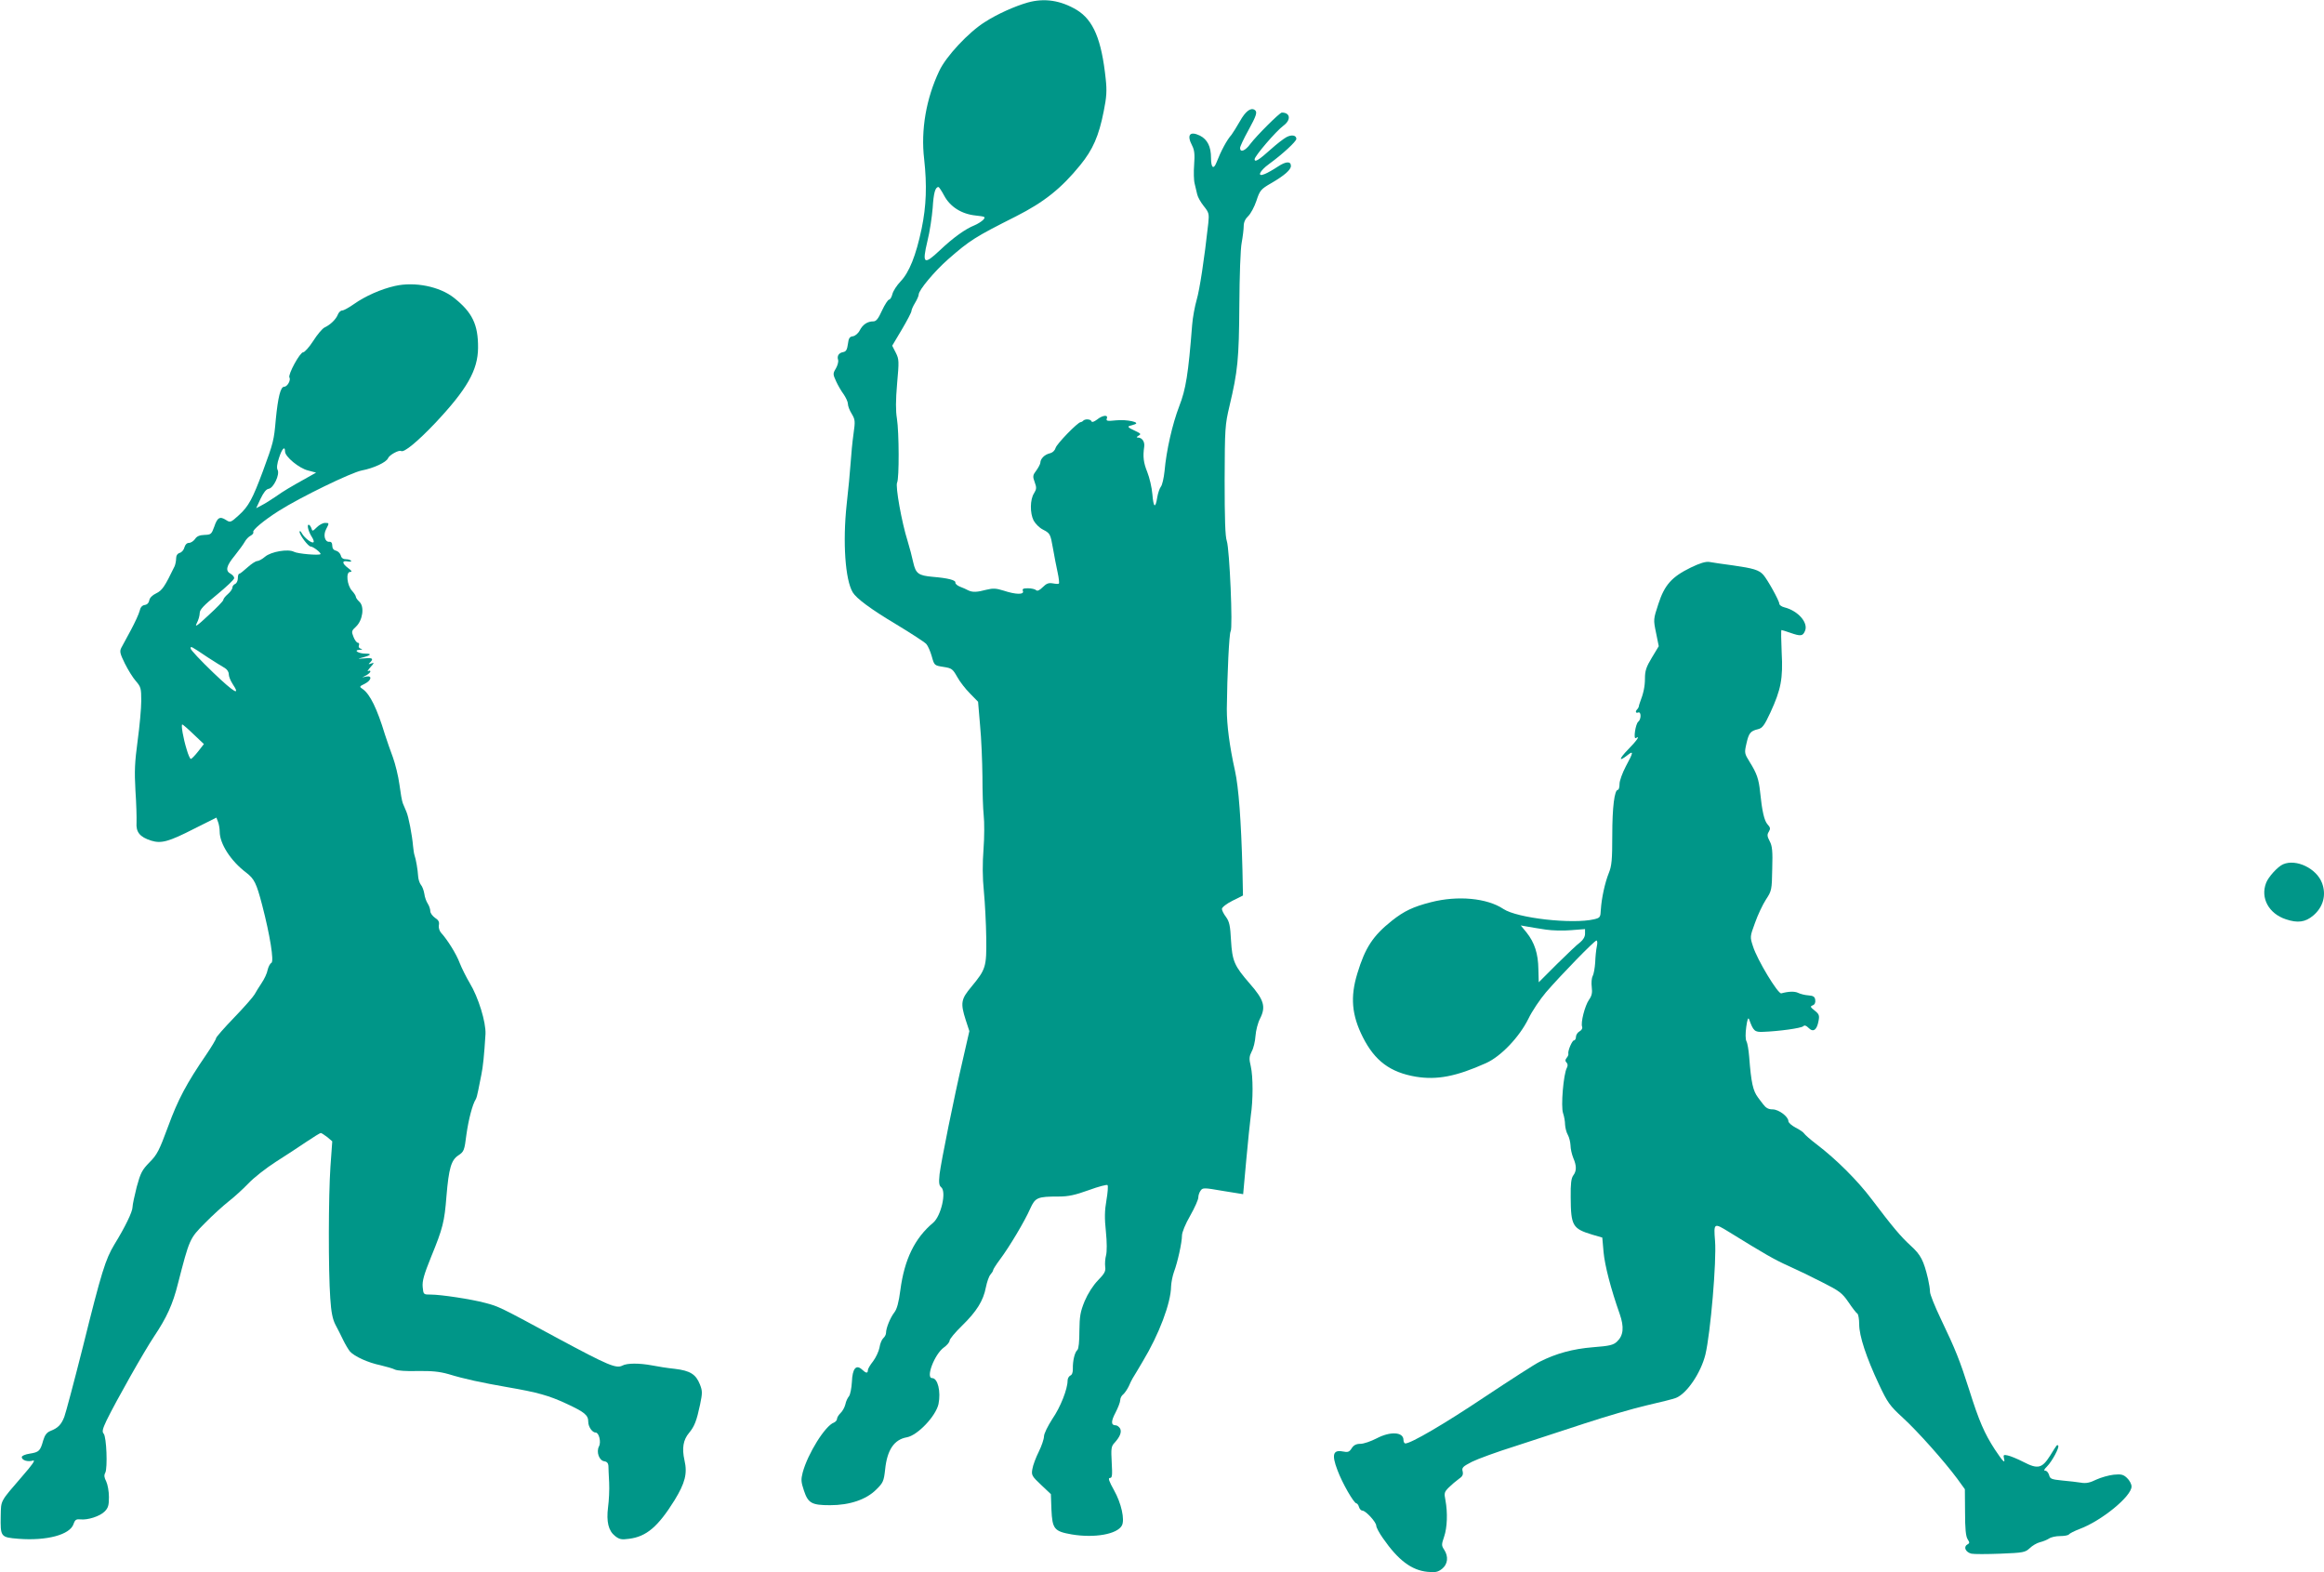
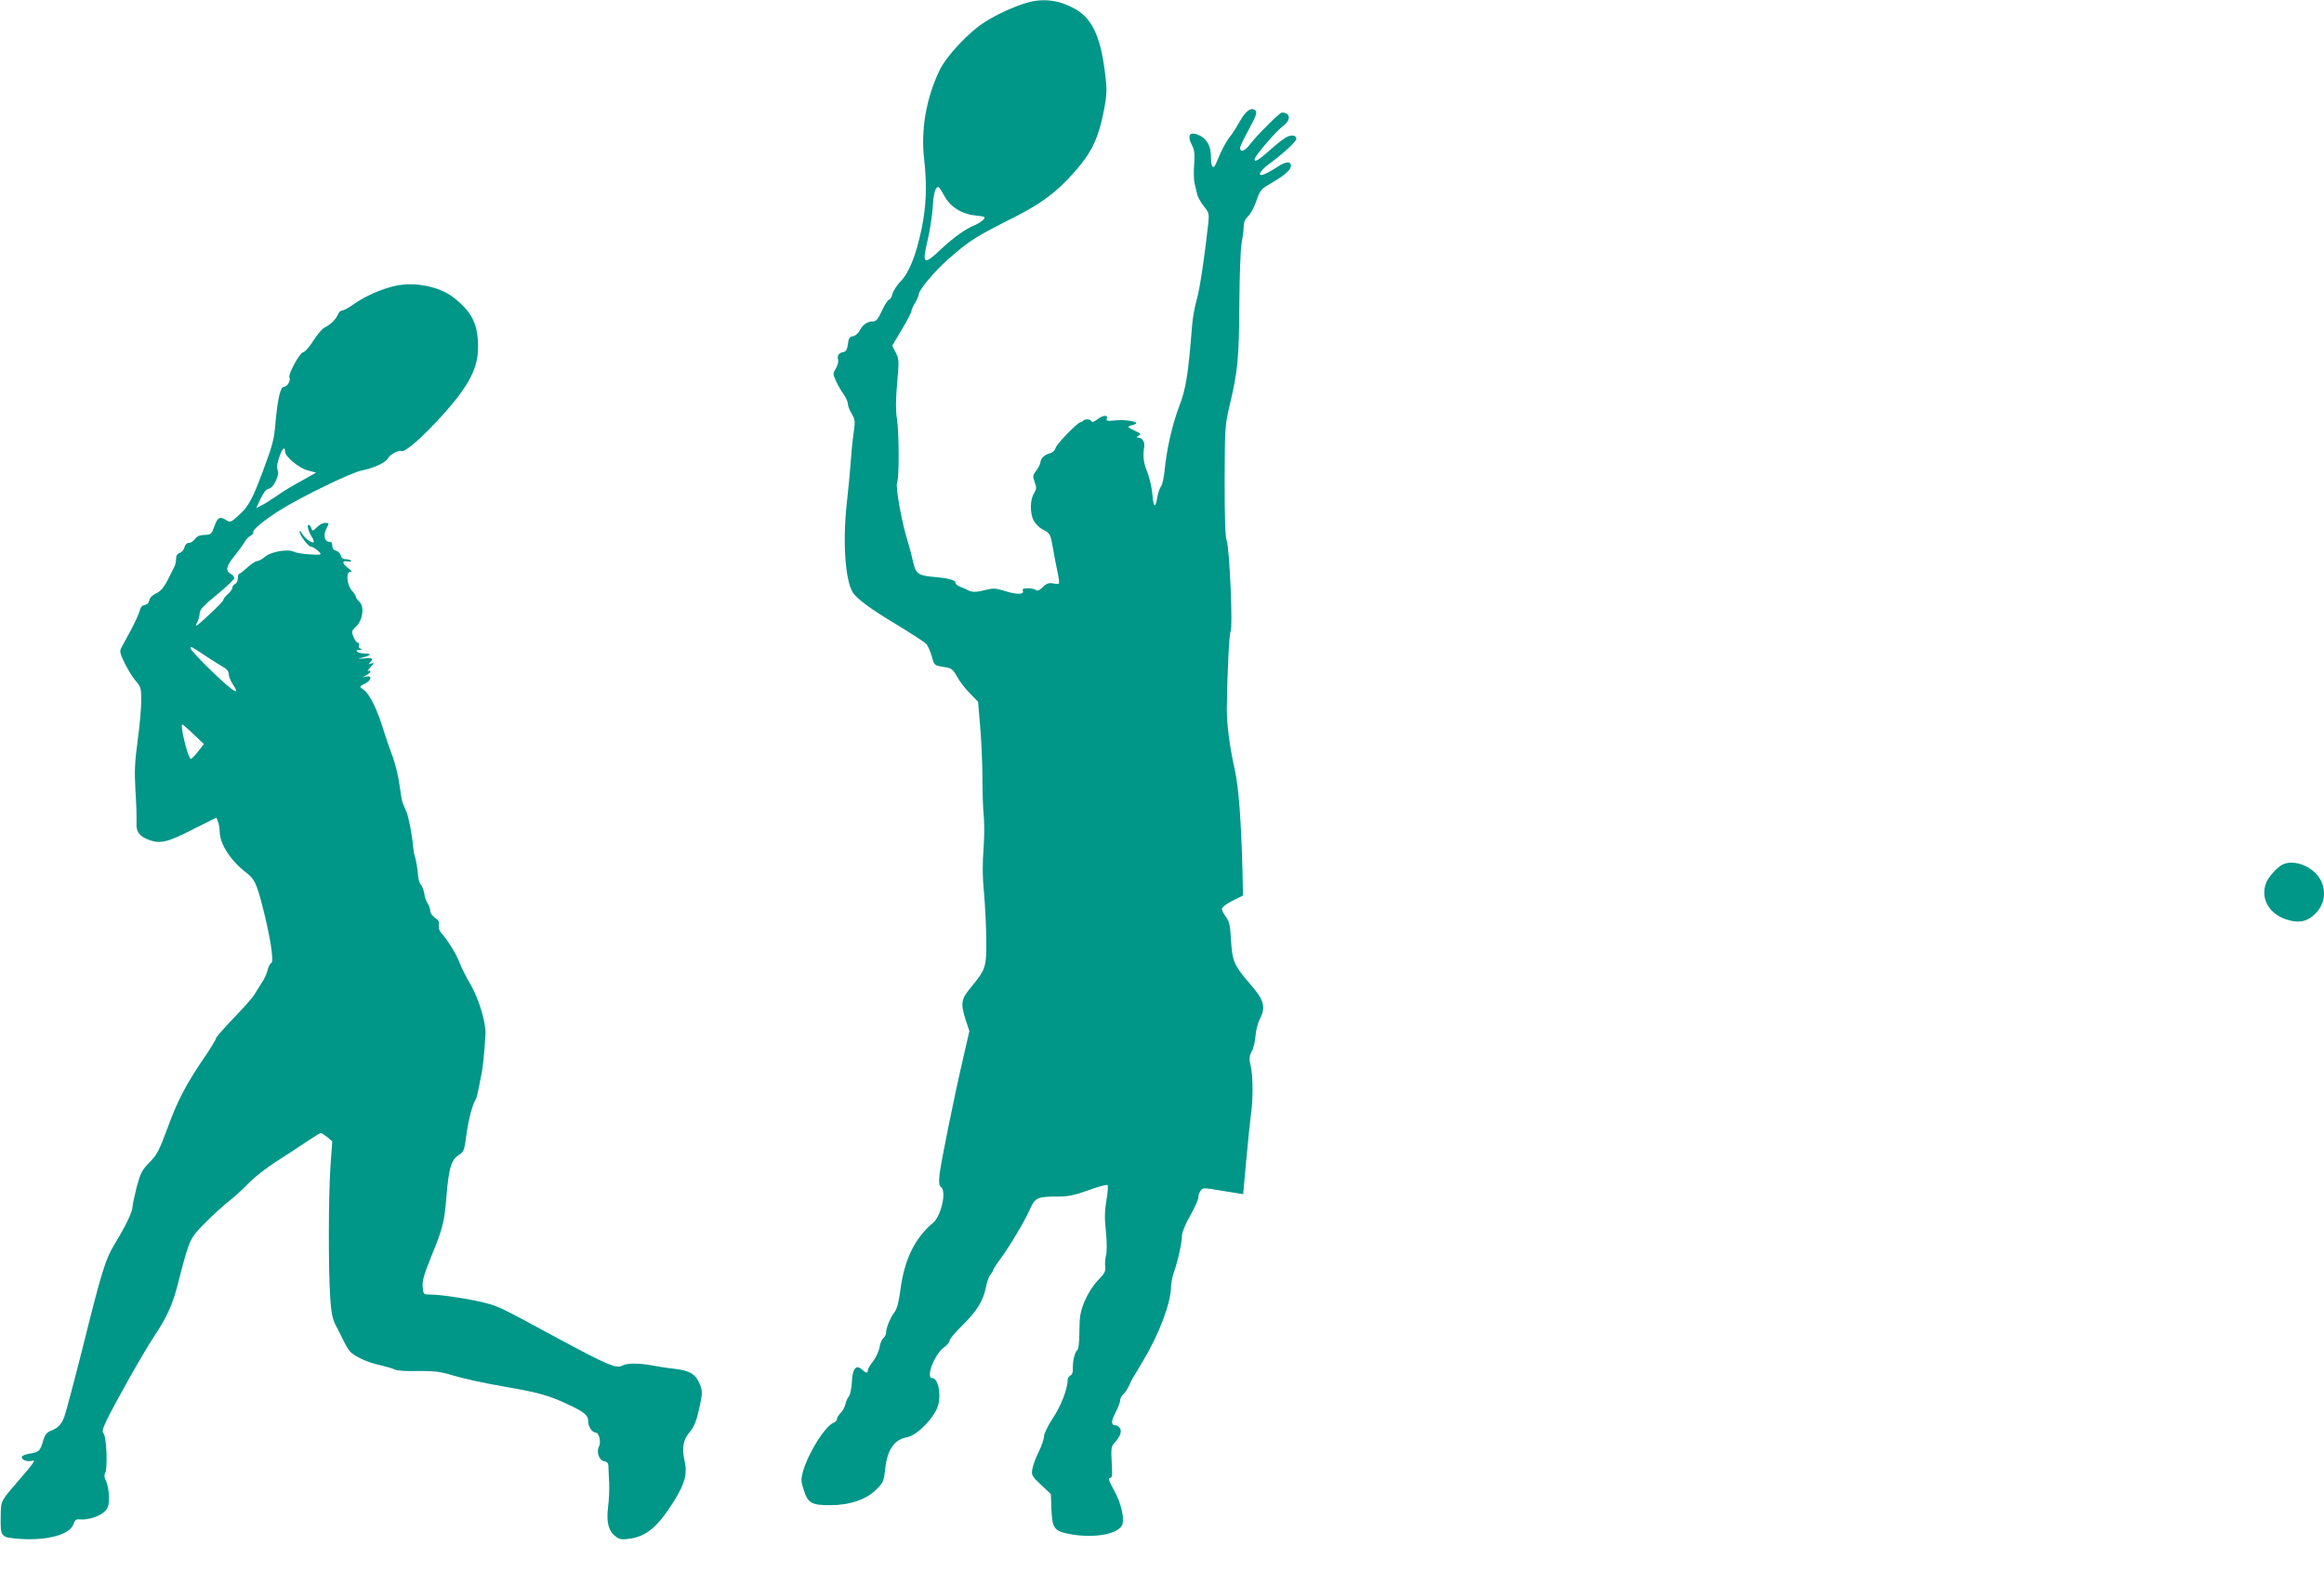
<svg xmlns="http://www.w3.org/2000/svg" version="1.0" width="1280pt" height="866pt" viewBox="0 0 1280 866" preserveAspectRatio="xMidYMid meet">
  <g transform="translate(0,866) scale(0.1,-0.1)" fill="#009688" stroke="none">
    <path d="M5660 8646 c-70 -20 -167 -63 -235 -107 -90 -56 -215 -190 -252 -270 -72 -152 -102 -325 -83 -485 16 -145 12 -258 -14 -384 -31 -147 -68 -240 -116 -290 -21 -22 -41 -53 -45 -70 -4 -16 -12 -30 -18 -30 -7 -1 -24 -28 -39 -60 -21 -46 -32 -60 -48 -60 -32 0 -58 -17 -75 -50 -8 -16 -25 -30 -37 -32 -19 -2 -24 -11 -28 -43 -4 -30 -10 -41 -25 -44 -25 -4 -36 -21 -29 -43 3 -10 -3 -31 -12 -47 -17 -28 -17 -32 1 -71 10 -22 29 -55 42 -72 12 -18 23 -41 23 -52 0 -12 9 -36 21 -55 19 -32 20 -40 10 -110 -6 -42 -13 -114 -16 -161 -3 -47 -13 -150 -22 -230 -22 -206 -8 -414 34 -483 20 -33 99 -92 238 -175 83 -50 158 -99 167 -109 9 -10 22 -40 30 -68 14 -50 14 -50 64 -58 46 -7 51 -11 76 -55 14 -26 46 -67 71 -92 l44 -45 11 -130 c7 -71 12 -197 13 -280 0 -82 3 -180 7 -216 4 -36 4 -119 -1 -185 -6 -79 -6 -157 2 -234 6 -63 12 -178 13 -255 2 -161 -2 -173 -82 -270 -57 -68 -61 -89 -31 -183 l20 -61 -35 -153 c-51 -219 -120 -563 -129 -634 -5 -49 -3 -63 9 -73 30 -25 -1 -158 -44 -195 -102 -85 -159 -203 -181 -371 -9 -69 -19 -105 -33 -123 -22 -28 -46 -86 -46 -113 0 -9 -7 -22 -15 -29 -8 -7 -18 -30 -21 -52 -4 -21 -20 -55 -35 -75 -16 -20 -29 -42 -29 -49 0 -19 -10 -18 -32 3 -33 30 -53 6 -56 -68 -2 -35 -9 -70 -16 -79 -7 -8 -17 -28 -20 -45 -4 -16 -16 -38 -27 -48 -10 -10 -19 -24 -19 -32 0 -7 -8 -16 -17 -20 -48 -17 -144 -171 -172 -275 -10 -39 -9 -52 7 -100 23 -69 43 -80 144 -80 108 0 199 31 254 86 38 37 42 47 49 110 11 109 50 166 120 178 59 11 159 116 174 183 14 69 -4 143 -35 143 -37 0 13 132 65 169 17 12 31 29 31 37 0 9 31 46 68 82 81 79 118 138 132 212 6 30 17 61 25 70 8 9 15 20 15 25 0 4 17 31 38 59 51 68 137 212 166 279 28 62 40 67 157 67 53 0 90 8 165 35 54 20 101 32 104 28 4 -5 1 -42 -6 -83 -10 -57 -11 -99 -3 -173 6 -59 6 -110 1 -130 -5 -18 -7 -46 -5 -63 4 -25 -3 -38 -40 -76 -27 -28 -55 -72 -73 -114 -24 -59 -28 -83 -29 -164 0 -58 -4 -99 -11 -105 -15 -13 -26 -60 -25 -103 1 -20 -5 -35 -14 -38 -8 -4 -15 -16 -15 -28 0 -46 -39 -146 -84 -211 -25 -39 -46 -81 -46 -96 0 -14 -13 -53 -29 -85 -16 -32 -32 -75 -35 -95 -6 -33 -3 -39 48 -87 l54 -51 3 -85 c5 -107 15 -120 112 -137 125 -21 250 1 276 49 17 32 -3 123 -43 194 -28 50 -34 68 -23 68 13 0 14 14 10 86 -4 75 -3 88 15 107 32 35 41 61 31 80 -6 9 -16 17 -24 17 -26 0 -27 21 -1 70 14 27 26 58 26 69 0 10 7 25 17 32 9 8 22 28 30 44 7 17 17 37 22 45 5 8 30 49 55 92 90 149 155 322 156 413 1 22 8 58 16 80 20 53 44 162 44 200 0 18 19 64 45 109 25 44 45 89 45 101 0 12 6 29 13 38 11 16 19 16 122 -2 61 -10 111 -18 112 -18 0 1 8 85 17 187 9 102 21 212 25 245 13 86 13 215 0 272 -10 42 -9 54 5 82 10 17 19 56 21 86 2 29 13 72 25 95 33 65 22 103 -56 192 -86 99 -97 124 -104 240 -4 79 -9 102 -27 127 -13 17 -23 37 -23 45 0 9 26 29 58 45 l58 29 -3 144 c-7 268 -21 453 -41 543 -30 135 -45 251 -45 340 2 191 13 418 21 428 13 17 -6 453 -21 497 -9 25 -12 124 -12 335 1 288 2 304 27 410 45 190 52 255 54 555 1 160 6 311 13 344 6 33 11 74 11 91 0 21 9 40 25 55 13 12 34 51 45 84 19 58 24 64 83 98 72 42 107 73 107 94 0 27 -27 26 -71 -3 -24 -16 -57 -35 -72 -41 -46 -20 -31 16 23 55 73 53 150 124 150 138 0 20 -25 25 -54 10 -15 -8 -53 -37 -84 -65 -69 -62 -92 -76 -92 -57 0 17 118 155 159 185 43 32 38 72 -9 72 -12 0 -139 -127 -173 -172 -28 -39 -57 -50 -57 -23 0 8 20 51 45 96 46 84 52 103 35 114 -22 14 -51 -9 -81 -63 -18 -31 -39 -65 -46 -74 -26 -29 -58 -89 -83 -153 -16 -41 -30 -29 -30 25 0 63 -20 102 -61 123 -56 27 -74 4 -43 -55 13 -25 15 -49 11 -105 -3 -40 -2 -87 3 -105 4 -18 11 -45 14 -59 3 -14 19 -43 36 -64 29 -36 30 -43 25 -94 -22 -200 -48 -368 -64 -422 -10 -35 -22 -98 -25 -139 -21 -271 -35 -355 -71 -447 -38 -99 -71 -244 -81 -358 -4 -38 -13 -77 -20 -85 -7 -9 -16 -35 -20 -58 -10 -65 -21 -59 -27 16 -3 37 -16 92 -28 122 -21 52 -25 85 -17 140 4 27 -12 50 -34 50 -10 0 -9 3 2 10 17 10 16 11 -30 33 -23 10 -30 17 -20 21 8 2 22 6 30 9 34 11 -45 28 -102 22 -49 -5 -57 -4 -52 10 9 22 -23 19 -54 -6 -16 -12 -28 -16 -30 -10 -4 13 -35 15 -46 4 -4 -5 -11 -8 -14 -8 -16 0 -133 -121 -138 -142 -4 -14 -16 -26 -33 -30 -28 -7 -50 -29 -51 -51 0 -7 -10 -26 -22 -43 -20 -26 -21 -33 -9 -65 11 -30 10 -38 -4 -61 -22 -34 -23 -109 -2 -150 10 -18 32 -40 50 -49 41 -22 42 -22 57 -107 7 -40 18 -98 25 -129 7 -32 10 -60 7 -62 -2 -3 -17 -2 -33 1 -23 4 -35 0 -56 -21 -18 -18 -30 -23 -37 -16 -5 5 -25 10 -44 10 -26 0 -33 -3 -28 -15 8 -21 -40 -20 -106 2 -42 13 -58 14 -95 5 -52 -14 -77 -15 -101 -3 -9 5 -29 14 -45 20 -15 6 -26 16 -25 22 3 14 -41 25 -124 32 -80 7 -94 18 -108 79 -6 29 -20 82 -31 118 -33 104 -68 302 -58 322 12 23 11 278 -1 353 -7 42 -7 100 1 192 11 123 11 134 -7 170 l-20 39 53 89 c29 49 53 95 53 102 0 7 9 27 20 45 11 18 20 39 20 46 0 24 87 128 162 194 120 105 147 122 373 236 156 79 250 154 355 283 69 85 102 159 129 296 16 79 18 113 11 178 -23 218 -68 324 -159 380 -89 53 -178 67 -271 41z m-460 -1063 c33 -62 96 -102 174 -110 53 -6 56 -7 41 -24 -9 -9 -31 -23 -48 -30 -50 -20 -116 -67 -190 -137 -89 -84 -99 -76 -69 50 13 51 25 134 29 183 5 82 14 115 32 115 3 0 17 -21 31 -47z" />
    <path d="M2175 7085 c-76 -17 -164 -56 -226 -100 -27 -19 -56 -35 -64 -35 -9 0 -19 -10 -24 -22 -10 -26 -40 -56 -74 -72 -12 -6 -40 -39 -62 -74 -22 -34 -47 -62 -55 -62 -18 0 -85 -123 -76 -139 9 -14 -11 -51 -29 -51 -20 0 -34 -58 -46 -180 -10 -116 -13 -127 -71 -285 -57 -153 -79 -194 -132 -242 -45 -41 -48 -42 -71 -27 -34 22 -48 14 -65 -37 -15 -41 -18 -44 -53 -45 -27 -1 -43 -7 -53 -23 -8 -11 -23 -21 -33 -21 -12 0 -21 -10 -25 -24 -3 -14 -15 -28 -26 -31 -13 -4 -20 -15 -20 -31 0 -13 -4 -32 -8 -42 -55 -114 -69 -134 -102 -150 -21 -10 -36 -25 -38 -39 -2 -13 -11 -23 -25 -25 -14 -2 -24 -13 -28 -33 -4 -16 -26 -64 -48 -105 -22 -41 -46 -85 -53 -98 -10 -20 -7 -32 20 -87 17 -34 44 -78 61 -97 27 -31 29 -40 29 -108 0 -41 -9 -140 -20 -220 -16 -120 -18 -167 -12 -275 5 -71 7 -150 6 -175 -4 -53 18 -80 81 -100 55 -17 96 -6 235 65 l124 62 9 -24 c5 -13 9 -37 9 -53 0 -67 61 -162 146 -226 45 -35 56 -57 88 -179 43 -165 66 -309 51 -318 -8 -4 -17 -22 -21 -39 -3 -18 -18 -50 -33 -72 -14 -21 -32 -50 -39 -63 -8 -14 -58 -71 -113 -128 -54 -56 -99 -107 -99 -113 0 -6 -24 -46 -53 -89 -109 -159 -157 -249 -211 -397 -49 -132 -60 -155 -102 -197 -42 -43 -50 -59 -71 -136 -12 -48 -23 -98 -23 -111 0 -26 -42 -112 -100 -206 -49 -82 -70 -147 -174 -566 -48 -190 -94 -363 -102 -384 -17 -43 -35 -61 -76 -77 -20 -8 -31 -22 -40 -52 -16 -58 -23 -65 -74 -73 -26 -4 -44 -12 -44 -19 0 -18 34 -28 62 -19 15 4 -4 -23 -58 -85 -125 -145 -118 -132 -120 -219 -2 -117 -1 -119 98 -127 155 -12 283 22 303 81 8 24 15 28 37 26 41 -5 108 17 134 43 20 20 24 34 24 80 0 31 -7 69 -15 86 -11 21 -13 34 -5 48 13 26 7 196 -9 215 -10 11 -6 26 16 73 55 112 206 379 262 463 69 103 103 177 131 290 64 248 64 248 148 333 42 43 102 97 131 120 30 23 79 68 109 99 30 32 98 85 151 119 53 34 129 83 168 110 40 27 76 49 80 49 5 -1 20 -11 36 -23 l27 -23 -10 -139 c-11 -161 -12 -570 -1 -725 5 -78 13 -115 28 -145 12 -22 31 -60 43 -85 12 -25 29 -53 38 -64 25 -27 99 -61 167 -75 33 -8 69 -18 80 -24 12 -6 64 -10 125 -8 80 1 120 -3 170 -17 88 -27 182 -47 325 -72 168 -29 228 -46 325 -91 101 -47 120 -63 120 -100 0 -27 22 -59 41 -59 18 0 31 -53 18 -76 -16 -31 1 -78 29 -82 15 -2 22 -11 23 -25 0 -12 2 -53 4 -92 2 -38 -1 -100 -6 -136 -10 -80 2 -130 39 -159 23 -18 35 -21 77 -15 95 12 159 66 250 212 58 95 72 147 55 220 -15 67 -7 113 25 151 30 36 42 67 61 157 13 63 13 74 -1 110 -22 56 -54 76 -138 86 -40 4 -96 13 -126 19 -70 13 -137 13 -163 -1 -34 -18 -80 2 -352 148 -323 175 -330 178 -403 197 -78 21 -245 46 -299 46 -42 0 -42 0 -46 42 -3 33 7 68 47 167 64 156 73 192 84 333 13 154 26 199 66 225 30 20 33 26 44 115 12 85 34 167 51 193 4 6 10 28 14 50 4 22 12 60 17 85 9 42 16 110 23 225 3 65 -39 202 -87 281 -19 32 -44 82 -55 110 -18 49 -68 129 -103 167 -9 10 -14 28 -12 41 4 18 -2 29 -21 41 -14 10 -26 26 -26 37 0 10 -6 29 -14 41 -8 12 -17 37 -19 55 -3 18 -11 40 -19 49 -7 9 -14 30 -15 47 -2 35 -12 94 -20 116 -3 8 -6 31 -8 50 -5 60 -25 164 -37 190 -6 14 -14 34 -19 45 -5 11 -13 58 -19 104 -6 46 -23 114 -36 150 -14 36 -33 93 -44 126 -43 142 -82 221 -121 249 -21 14 -21 15 10 30 37 19 42 46 9 40 l-23 -5 23 12 c12 7 22 16 22 21 0 5 -6 6 -12 2 -7 -4 -2 5 12 21 22 25 23 27 5 21 -16 -6 -18 -5 -7 5 21 22 14 27 -30 23 -40 -3 -41 -3 -10 5 45 12 52 21 16 21 -39 0 -70 19 -34 21 16 1 19 3 8 6 -10 2 -15 10 -11 19 3 8 0 14 -6 14 -6 0 -17 14 -24 32 -12 30 -11 34 14 57 37 35 47 110 19 136 -11 10 -20 23 -20 28 0 6 -10 21 -21 33 -28 30 -35 104 -11 104 13 1 10 6 -10 21 -35 26 -36 43 -3 37 13 -3 22 -1 19 3 -3 5 -16 9 -28 9 -16 0 -26 7 -29 21 -3 11 -15 23 -26 26 -14 3 -21 13 -21 28 0 15 -6 22 -16 21 -25 -2 -35 37 -18 69 18 35 18 35 -6 35 -12 0 -32 -11 -45 -24 -23 -23 -25 -23 -30 -5 -4 10 -10 19 -15 19 -11 0 -1 -39 18 -68 8 -12 12 -25 9 -28 -8 -9 -49 22 -64 48 -7 13 -12 17 -13 9 0 -18 48 -81 61 -81 14 0 60 -36 54 -42 -8 -8 -126 2 -146 13 -32 17 -126 1 -159 -27 -15 -13 -35 -24 -43 -24 -9 0 -33 -16 -54 -35 -21 -19 -41 -35 -45 -35 -5 0 -8 -11 -8 -25 0 -14 -7 -28 -15 -31 -8 -4 -15 -12 -15 -20 0 -8 -11 -24 -25 -36 -14 -12 -25 -26 -25 -32 0 -6 -37 -44 -82 -85 -64 -60 -77 -68 -64 -43 9 17 16 42 16 56 0 18 22 42 95 101 52 43 95 83 95 91 0 7 -9 18 -20 24 -30 16 -24 43 23 100 23 29 48 63 55 76 7 13 22 29 33 34 11 6 17 15 14 20 -6 10 58 64 140 116 118 75 400 212 458 223 64 12 135 45 144 67 7 18 60 47 72 40 16 -10 89 50 188 154 175 186 235 291 236 414 1 129 -32 196 -133 276 -78 62 -216 90 -325 65z m-605 -912 c0 -28 77 -92 126 -104 l45 -12 -48 -27 c-95 -53 -129 -73 -173 -104 -25 -17 -59 -39 -77 -48 l-32 -17 24 52 c17 35 31 53 45 55 27 4 62 79 49 104 -6 10 -3 35 8 67 16 50 33 68 33 34z m-425 -1134 c39 -25 80 -51 93 -58 12 -7 22 -21 22 -34 0 -12 9 -35 20 -52 48 -72 11 -51 -105 60 -69 66 -125 126 -125 133 0 15 -2 16 95 -49z m-79 -423 l57 -54 -32 -41 c-18 -23 -36 -41 -40 -41 -4 0 -15 24 -23 53 -19 61 -32 137 -24 137 3 0 31 -24 62 -54z" />
-     <path d="M9312 5534 c-104 -51 -144 -95 -178 -200 -28 -85 -28 -86 -13 -159 l15 -74 -38 -63 c-31 -51 -38 -73 -38 -114 0 -45 -8 -82 -28 -134 -3 -8 -6 -18 -6 -22 -1 -3 -4 -10 -8 -14 -13 -12 -9 -24 5 -18 17 6 17 -38 0 -51 -15 -12 -28 -99 -13 -90 26 16 5 -14 -42 -62 -52 -53 -55 -72 -4 -32 34 27 33 16 -9 -61 -19 -36 -35 -80 -35 -97 0 -18 -4 -33 -9 -33 -19 0 -31 -96 -31 -250 0 -135 -3 -169 -19 -208 -22 -55 -40 -139 -44 -202 -2 -42 -4 -45 -37 -53 -120 -28 -424 6 -500 57 -90 60 -252 75 -399 37 -98 -25 -148 -49 -215 -102 -104 -83 -147 -148 -190 -290 -40 -130 -31 -230 30 -351 66 -131 151 -194 292 -218 117 -19 222 1 387 75 82 37 183 143 233 244 20 42 64 107 97 146 84 97 267 285 278 285 5 0 6 -14 2 -32 -4 -18 -8 -58 -9 -88 -2 -31 -8 -65 -14 -76 -6 -11 -8 -38 -5 -61 4 -31 0 -48 -15 -69 -23 -33 -47 -127 -38 -149 3 -9 -3 -19 -14 -25 -11 -6 -20 -20 -20 -30 0 -11 -5 -20 -11 -20 -10 0 -35 -58 -31 -74 2 -4 -3 -15 -9 -22 -9 -11 -9 -18 -1 -26 7 -7 8 -17 2 -29 -19 -34 -34 -214 -21 -250 6 -17 11 -46 11 -63 1 -17 7 -42 15 -56 8 -14 14 -40 15 -58 0 -18 7 -49 15 -69 19 -44 19 -72 0 -97 -11 -15 -15 -46 -14 -120 1 -157 10 -173 119 -206 l55 -16 7 -80 c7 -75 40 -202 89 -341 25 -72 21 -118 -15 -152 -20 -19 -41 -24 -132 -31 -111 -9 -203 -34 -294 -80 -25 -12 -160 -99 -300 -192 -224 -150 -409 -258 -440 -258 -5 0 -10 9 -10 19 0 45 -72 49 -148 9 -31 -16 -71 -30 -89 -30 -23 0 -37 -7 -48 -24 -13 -21 -21 -24 -50 -18 -53 10 -61 -18 -29 -102 26 -71 91 -184 105 -184 4 0 11 -9 14 -20 3 -11 12 -20 19 -20 18 0 76 -63 76 -83 0 -9 17 -41 37 -69 84 -121 157 -176 245 -185 44 -4 57 -2 81 17 31 25 36 67 11 105 -15 23 -15 28 0 72 17 50 20 132 7 201 -8 39 -6 45 19 70 15 15 39 35 54 46 21 14 26 24 22 42 -6 21 1 27 51 53 32 16 139 55 238 86 99 32 272 89 385 126 113 37 266 82 340 99 74 17 147 35 161 41 60 24 137 138 162 239 28 118 62 514 53 626 -8 99 -6 100 75 50 199 -123 253 -154 329 -188 47 -21 132 -62 188 -91 93 -47 108 -58 143 -109 21 -31 43 -60 49 -63 5 -3 10 -30 10 -59 0 -64 39 -182 109 -331 47 -100 59 -117 131 -183 83 -76 227 -238 300 -336 l42 -58 1 -126 c0 -91 4 -133 14 -149 12 -19 12 -22 -2 -30 -22 -13 -9 -42 23 -50 13 -3 85 -3 160 0 126 5 136 7 161 30 14 14 40 29 56 33 17 4 39 13 50 20 11 8 38 14 62 14 23 0 44 4 48 9 3 5 30 19 59 30 121 45 286 180 286 234 0 13 -11 34 -25 47 -20 19 -32 22 -73 18 -27 -3 -70 -15 -96 -27 -34 -17 -57 -22 -84 -17 -20 3 -67 9 -104 12 -59 6 -67 9 -72 30 -4 13 -13 24 -21 24 -10 0 -7 7 10 24 27 27 69 105 61 114 -7 6 -4 10 -45 -56 -44 -69 -67 -75 -146 -34 -33 17 -72 33 -87 36 -22 5 -25 3 -21 -14 9 -35 -4 -22 -50 47 -57 88 -87 156 -141 328 -52 163 -75 221 -156 390 -33 69 -60 136 -60 150 0 14 -5 46 -11 72 -24 101 -40 132 -94 181 -58 53 -101 105 -217 258 -77 102 -194 219 -303 302 -33 25 -64 52 -68 59 -4 7 -26 22 -48 33 -21 11 -39 27 -39 35 0 25 -53 65 -87 65 -23 0 -37 8 -52 28 -12 15 -24 32 -28 37 -28 37 -38 81 -49 225 -3 36 -9 74 -15 85 -6 12 -6 43 -1 80 6 43 11 54 16 40 23 -63 30 -70 76 -68 86 3 211 20 222 31 7 7 16 4 30 -10 25 -25 45 -11 54 39 6 30 3 38 -21 57 -25 20 -26 23 -11 29 11 4 16 15 14 29 -2 18 -10 24 -38 26 -19 1 -45 8 -57 14 -19 9 -52 8 -92 -3 -18 -5 -133 185 -156 259 -17 52 -17 53 11 129 15 43 42 100 60 128 32 49 33 53 35 170 3 98 0 126 -14 152 -14 27 -15 36 -5 52 10 17 9 23 -7 41 -18 20 -30 72 -41 180 -7 68 -18 101 -57 163 -29 47 -30 50 -18 102 13 58 22 69 64 79 24 6 35 21 68 92 58 126 70 186 62 331 -3 68 -4 123 -1 123 3 0 25 -7 48 -15 57 -20 69 -19 81 9 21 45 -37 112 -113 131 -16 4 -28 13 -28 20 0 16 -65 133 -88 159 -24 27 -55 36 -167 52 -55 7 -113 16 -130 19 -21 3 -51 -6 -103 -31z m-797 -1994 c33 -5 95 -7 138 -3 l77 6 0 -26 c0 -16 -10 -33 -27 -47 -16 -11 -73 -66 -128 -120 l-100 -100 -2 72 c-1 85 -21 147 -65 202 l-32 39 40 -7 c21 -4 66 -11 99 -16z" />
    <path d="M12575 3900 c-29 -12 -82 -70 -94 -103 -32 -83 15 -169 109 -200 65 -22 107 -16 150 20 56 47 74 114 49 180 -30 80 -142 134 -214 103z" />
  </g>
</svg>